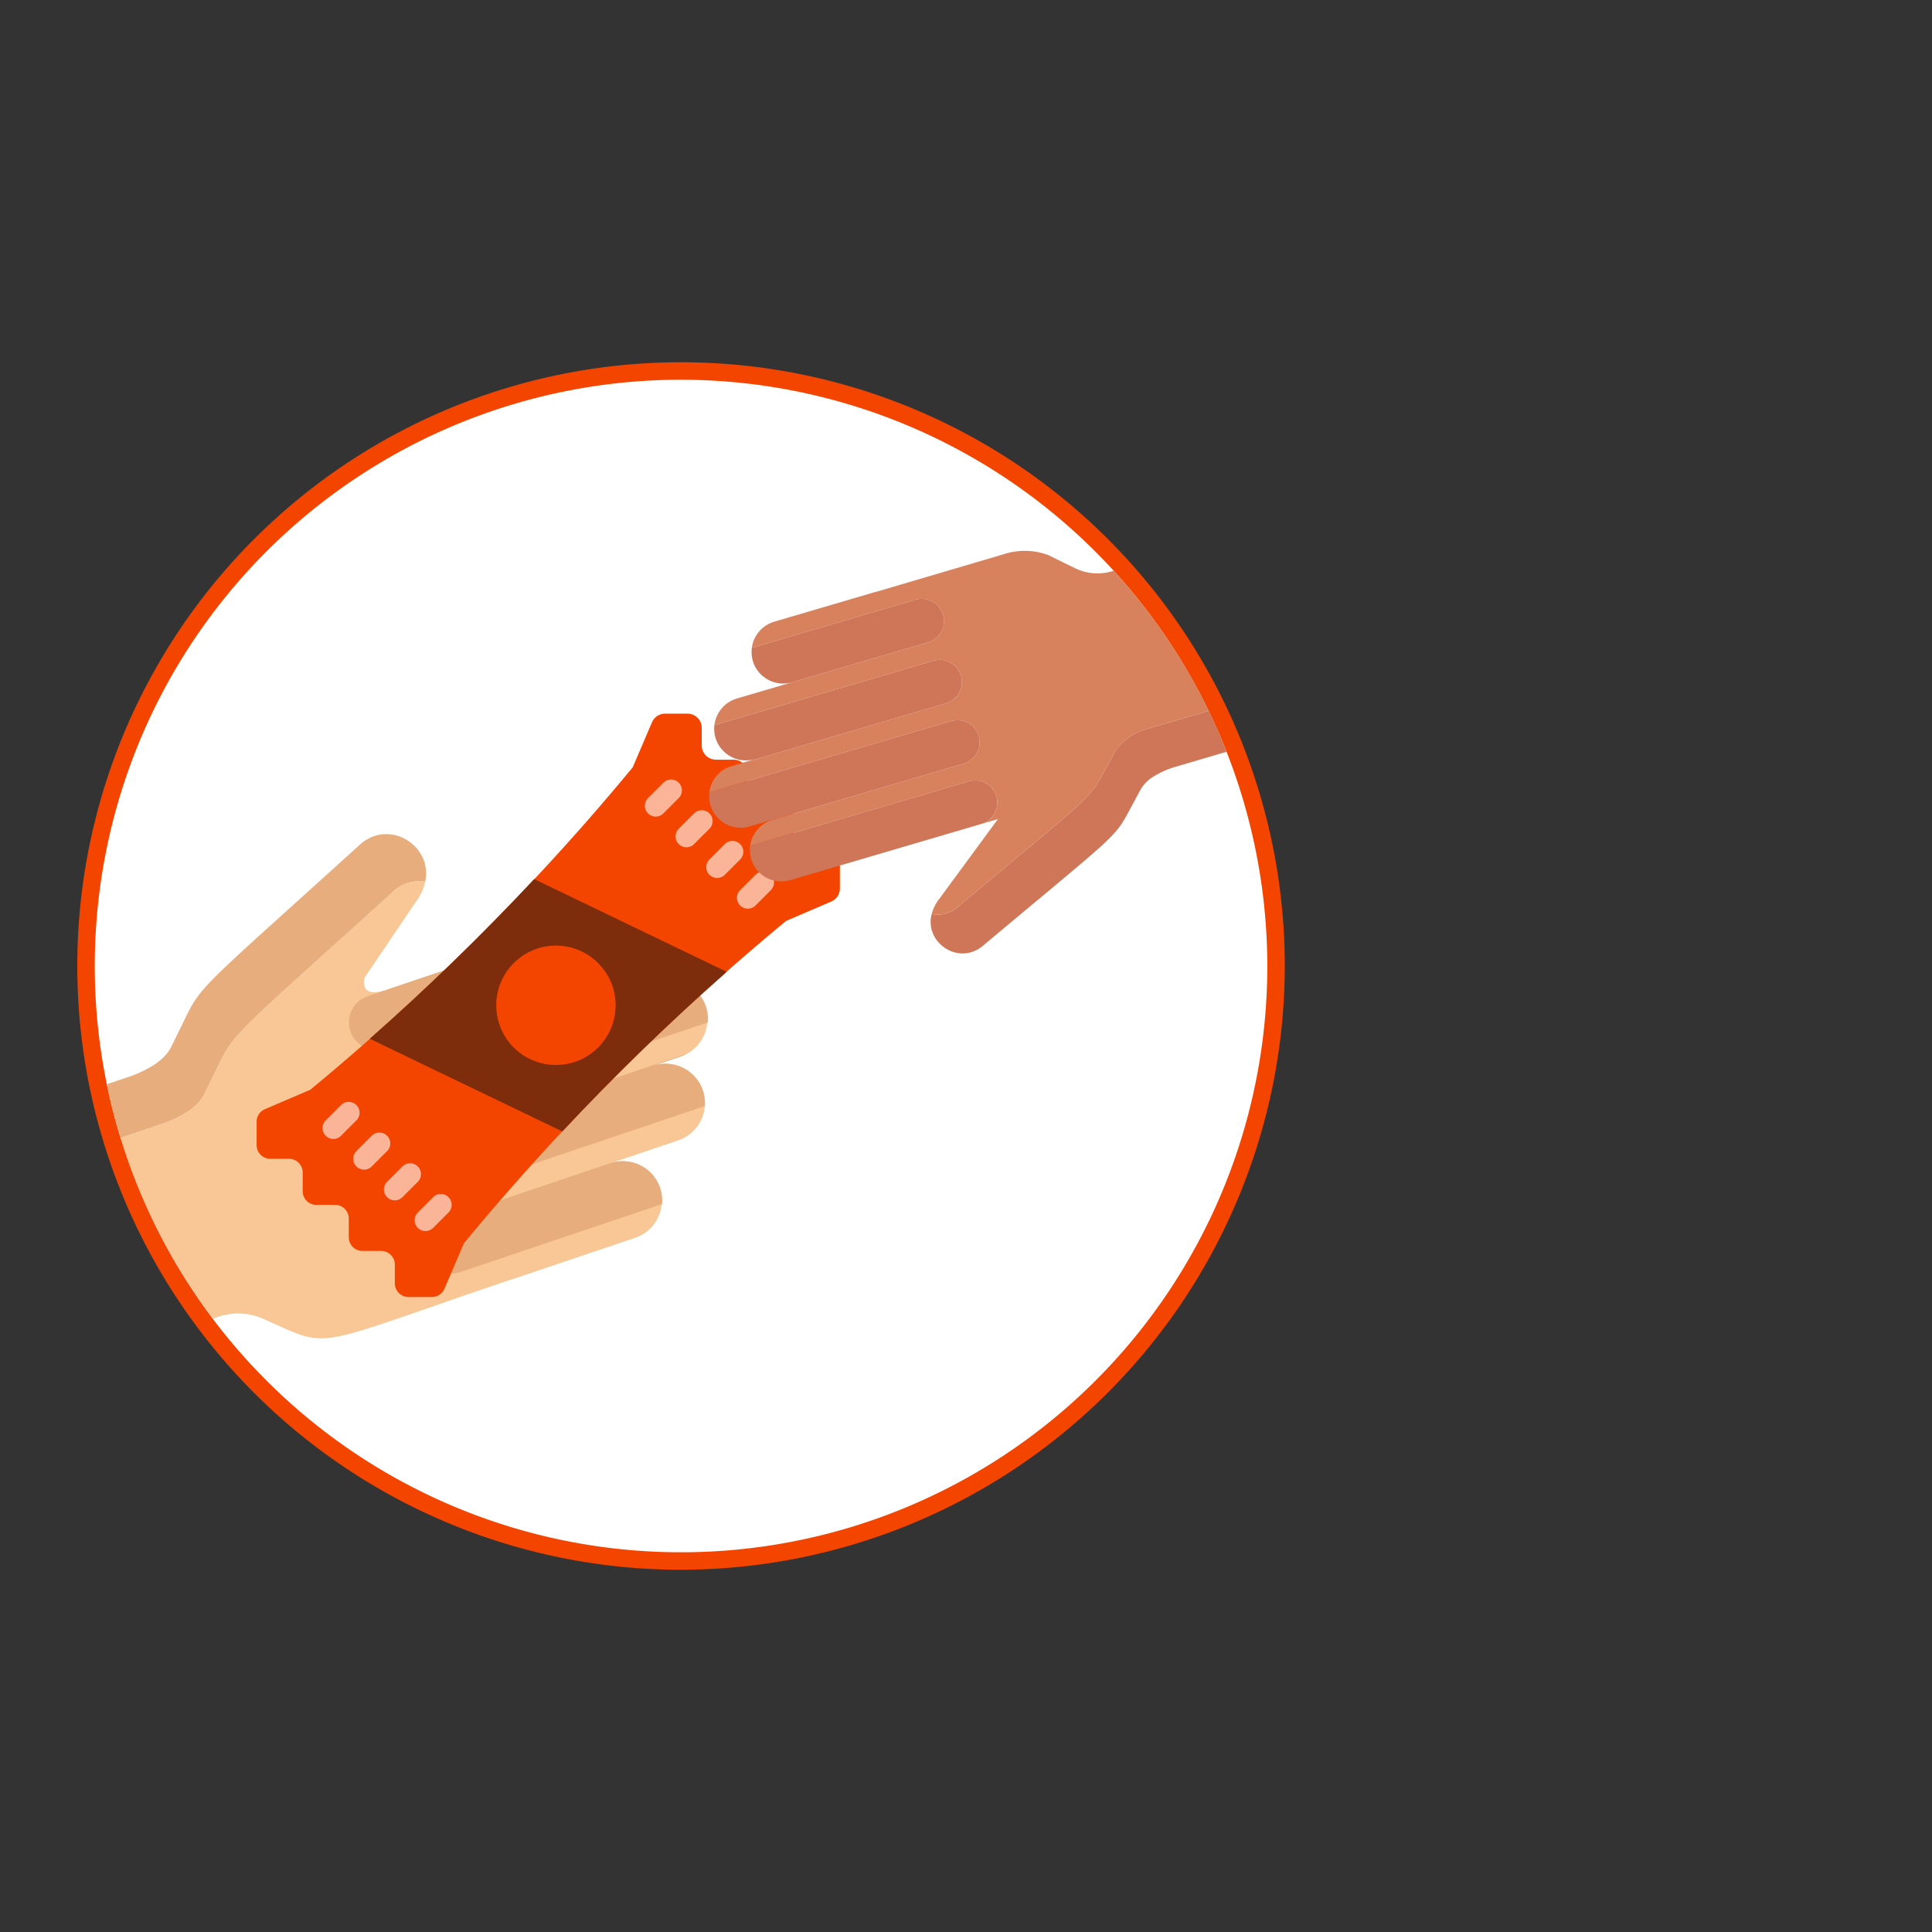
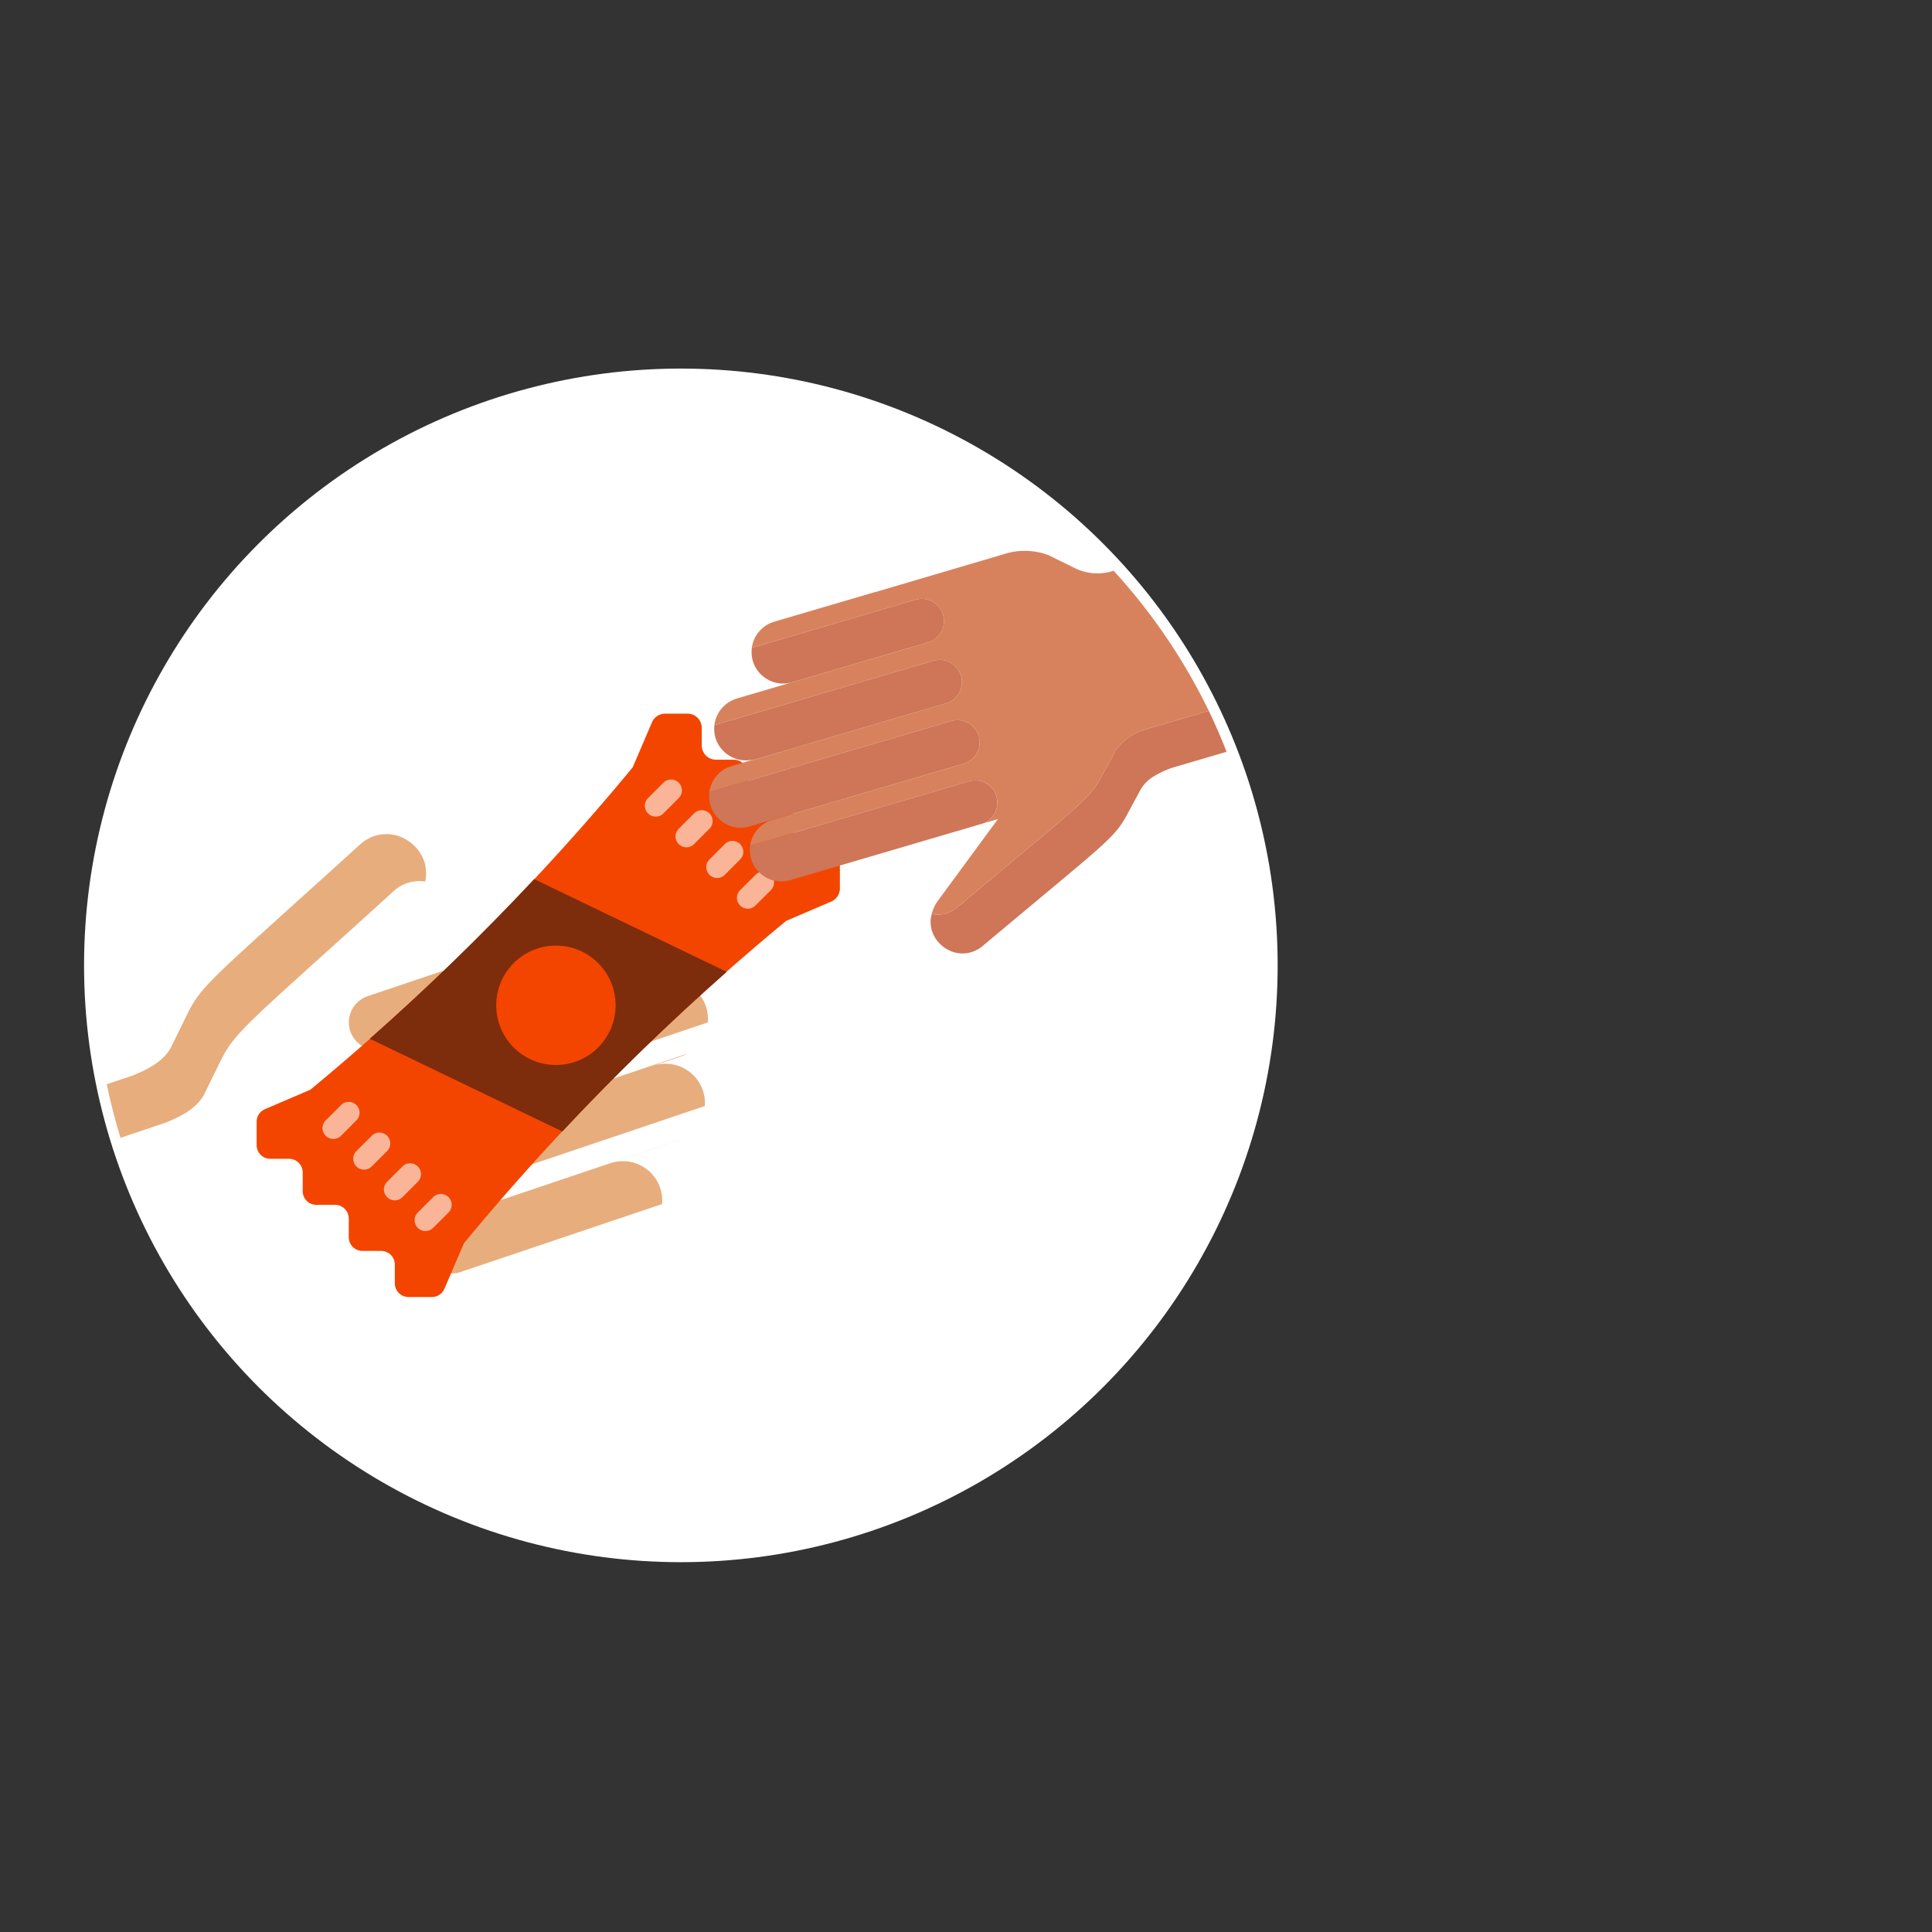
<svg xmlns="http://www.w3.org/2000/svg" width="200" height="200" viewBox="0 0 200 200">
  <rect x="0" y="0" width="200" height="200" fill="#333333" stroke="none" />
  <defs>
    <style>.cls-3{fill:#f34500}.cls-5{fill:#e8ad7c}.cls-6{fill:#fab599}.cls-9{fill:#ce7657}</style>
  </defs>
  <g id="Layer_2" data-name="Layer 2">
    <g id="Layer_1-2" data-name="Layer 1">
      <circle cx="70.482" cy="99.935" r="61.781" fill="#fff" />
-       <path d="M27.284 136.535c7.198 3.197 4.453 3.079 25.599-4.07l.004.012 12.899-4.35a4.069 4.069 0 00-2.6-7.711l7.019-2.367a4.072 4.072 0 10-2.603-7.718L70.52 109.348a4.073 4.073 0 00-2.603-7.718l-5.367 1.81 2.458-.831a4.06 4.06 0 10-2.601-7.693l-22.361 7.541c-3.036 1.024-2.275-1.294-2.275-1.294h-0l5.334-7.888a5.266 5.266 0 00.912-2.013 3.915 3.915 0 00-3.356 1.073c-15.251 13.848-16.325 14.423-17.877 17.593l-.001 0c-.012.025-1.6 3.27-1.6 3.27-.669 1.366-2.125 2.251-3.991 3.006l-4.714 1.59a60.555 60.555 0 009.573 18.708l.176-.059a6.491 6.491 0 015.059.094z" fill="#f9c795" />
-       <path class="cls-3" d="M70.501 162.5a62.5 62.5 0 1162.5-62.501 62.572 62.572 0 01-62.5 62.501zm0-123.191a60.691 60.691 0 1060.691 60.69 60.759 60.759 0 00-60.691-60.69z" />
      <path fill="none" d="M0 0h200v200H0z" />
      <path class="cls-5" d="M40.652 110.804a2.861 2.861 0 101.828 5.422l30.794-10.385a4.07 4.07 0 00-5.358-4.211l-5.367 1.81 2.458-.831c.11-.037.214-.081.318-.126L40.652 110.804zM63.186 120.417c8.048-2.714 6.897-2.323 7.167-2.425l-24.492 8.26a2.861 2.861 0 101.828 5.422l20.847-7.03a4.069 4.069 0 00-5.35-4.226zM36.266 106.751a2.861 2.861 0 003.625 1.797l27.859-9.395a4.051 4.051 0 00-5.343-4.237l-24.345 8.21a2.861 2.861 0 00-1.797 3.626zM71.143 109.073l-27.902 9.41a2.861 2.861 0 001.828 5.422l27.896-9.408a4.075 4.075 0 00-5.363-4.165l2.917-.984a4.094 4.094 0 00.623-.275z" />
      <path class="cls-3" d="M81.384 95.328l4.668-2.001a1.475 1.475 0 00.893-1.355v-2.32a1.474 1.474 0 00-1.474-1.474h-1.819a1.474 1.474 0 01-1.474-1.474V84.884a1.474 1.474 0 00-1.474-1.474h-1.819a1.474 1.474 0 01-1.474-1.474v-1.819a1.474 1.474 0 00-1.474-1.474h-1.819a1.474 1.474 0 01-1.474-1.474v-1.818a1.472 1.472 0 00-1.473-1.474h-2.321a1.475 1.475 0 00-1.355.893l-2 4.668a248.779 248.779 0 01-33.368 33.368l-4.703 2.016a1.415 1.415 0 00-.858 1.301v2.419a1.416 1.416 0 001.416 1.416h1.937a1.416 1.416 0 011.416 1.416v1.937a1.416 1.416 0 001.416 1.416h1.937a1.416 1.416 0 011.416 1.416v1.937a1.416 1.416 0 001.416 1.416h1.937a1.416 1.416 0 011.416 1.416v1.937a1.416 1.416 0 001.416 1.416h2.419a1.416 1.416 0 001.301-.857l2.016-4.703A248.198 248.198 0 0181.384 95.328z" />
      <path class="cls-6" d="M67.878 84.534a1.124 1.124 0 01-.794-1.918l1.589-1.589a1.123 1.123 0 011.589 1.589l-1.589 1.589a1.124 1.124 0 01-.794.329zM71.056 87.712a1.124 1.124 0 01-.794-1.918l1.589-1.59a1.123 1.123 0 011.589 1.589l-1.589 1.59a1.122 1.122 0 01-.794.329zM74.235 90.89a1.124 1.124 0 01-.794-1.918l1.589-1.589a1.123 1.123 0 011.589 1.589L75.029 90.561a1.116 1.116 0 01-.794.329zM77.412 94.067a1.124 1.124 0 01-.794-1.918l1.589-1.589a1.123 1.123 0 011.589 1.589L78.206 93.738a1.116 1.116 0 01-.794.329zM34.509 117.902a1.124 1.124 0 01-.794-1.918l1.589-1.589a1.123 1.123 0 011.589 1.589l-1.589 1.589a1.116 1.116 0 01-.794.329zM37.688 121.08a1.124 1.124 0 01-.794-1.918l1.589-1.589a1.123 1.123 0 111.589 1.589l-1.589 1.589a1.12 1.12 0 01-.794.329zM40.865 124.259a1.124 1.124 0 01-.794-1.918l1.589-1.589a1.123 1.123 0 111.589 1.589l-1.589 1.589a1.124 1.124 0 01-.794.329zM44.044 127.437a1.124 1.124 0 01-.794-1.918l1.589-1.589a1.123 1.123 0 111.589 1.589l-1.589 1.589a1.122 1.122 0 01-.794.329z" />
      <path d="M58.213 117.128q8.108-8.663 17.017-16.525l-19.933-9.598Q47.188 99.668 38.28 107.53z" fill="#7d2c0c" />
      <circle class="cls-3" cx="57.549" cy="104.067" r="6.18" />
      <path d="M111.298 58.828l-2.764-1.36a7.001 7.001 0 00-4.689-.078l-13.213 3.896-.003-.01-10.486 3.084a3.264 3.264 0 00-2.313 2.709l16.944-4.983a2.297 2.297 0 111.296 4.408l-19.849 5.837a3.267 3.267 0 00-2.269 2.755l.001-.016 22.678-6.669a2.297 2.297 0 111.296 4.408l-22.629 6.655a3.263 3.263 0 00-1.864 2.541l25.032-7.361a2.297 2.297 0 111.296 4.408l0.0 0-19.933 5.862a3.255 3.255 0 00-2.171 2.631l22.644-6.659a2.297 2.297 0 011.298 4.407l1.704-.501-6.061 8.246a4.228 4.228 0 00-.795 1.586 3.143 3.143 0 002.726-.755c12.674-10.632 13.553-11.058 14.897-13.552l.001-0c.011-.02 1.387-2.573 1.387-2.573a5.669 5.669 0 013.297-2.286l6.377-1.875a60.926 60.926 0 00-9.85-14.5l-.304.089a5.294 5.294 0 01-3.681-.345z" fill="#d8825d" />
      <path class="cls-9" d="M115.459 77.745s-1.376 2.553-1.387 2.573l-.001 0c-1.345 2.494-2.223 2.921-14.897 13.552a3.143 3.143 0 01-2.726.755c-.019.073-.035.147-.049.22-.018.098-.04.196-.049.292a3.431 3.431 0 00.089 1.106c.023.084.057.164.086.245.033.092.065.185.107.274.037.079.081.154.125.23.048.084.097.166.152.245.049.07.1.137.154.203.063.077.13.151.199.223.056.058.112.115.172.168.082.073.169.139.257.204.057.042.111.087.171.125a3.446 3.446 0 00.395.218c.027.013.051.03.078.042a3.365 3.365 0 00.512.178c.051.014.105.02.157.031a3.231 3.231 0 00.383.061c.066.006.132.005.198.007a3.085 3.085 0 00.358-.011c.07-.006.139-.016.209-.027a3.068 3.068 0 00.355-.081c.068-.02.136-.038.204-.062a3.193 3.193 0 00.372-.168c.057-.03.116-.053.172-.087a3.494 3.494 0 00.519-.373c12.673-10.631 13.552-11.058 14.897-13.552l.001-0.0 0-0c.012-.022 1.387-2.572 1.387-2.572a3.763 3.763 0 011.296-1.342 9.536 9.536 0 012.001-.945c.493-.145 2.646-.778 5.62-1.653-.567-1.438-1.174-2.856-1.845-4.239l-6.377 1.875a5.669 5.669 0 00-3.297 2.286zM99.762 79.051a2.297 2.297 0 10-1.296-4.408l-25.032 7.361-.002.01a3.29 3.29 0 00-.014.566c.002.031-.004.06-.001.091a3.267 3.267 0 004.182 2.881l4.363-1.283-.66.195.66-.194c-.504.149-.872.257-1.162.342l-.537.158c-.144.043-.245.073-.313.094-.042.013-.079.035-.12.049l19.933-5.862zM97.625 63.642a2.297 2.297 0 00-2.852-1.556l-16.944 4.983-.004.019c-.006.046-.005.091-.009.137a3.229 3.229 0 00-.007.465c.002.041.004.083.008.124a3.268 3.268 0 00.111.59l.012.035a3.282 3.282 0 00.233.572l.012.025a3.236 3.236 0 00.312.47c.029.037.059.074.09.11a3.26 3.26 0 00.373.375c.028.024.059.044.088.066a3.291 3.291 0 00.389.263c.034.02.066.041.1.059a3.293 3.293 0 00.509.217c.027.009.054.016.081.024a3.249 3.249 0 00.558.12l.013.002a3.253 3.253 0 00.586.009c.038-.003.076-.007.113-.011a3.266 3.266 0 00.59-.111l-5.449 1.602c-.148.044-.226.067-.268.08-.017.005-.031.014-.048.02l19.849-5.837a2.297 2.297 0 001.556-2.852zM103.153 82.441a2.297 2.297 0 00-2.852-1.556l-22.644 6.659c-.001.01-.005.02-.006.03-.007.055-.008.109-.012.164a3.233 3.233 0 00-.006.444c.002.042.003.085.007.127a3.268 3.268 0 00.11.587c.005.017.011.033.016.049a3.279 3.279 0 00.235.576l.003.008a3.214 3.214 0 00.314.47c.029.037.058.073.088.108a3.24 3.24 0 00.374.374c.029.024.061.045.091.069a3.252 3.252 0 00.393.265c.03.017.059.036.089.052a3.269 3.269 0 00.515.218c.025.008.05.014.074.022a3.25 3.25 0 001.162.128c.036-.003.071-.006.107-.01a3.284 3.284 0 00.593-.112l19.793-5.821a2.297 2.297 0 001.554-2.852zM99.482 69.957a2.297 2.297 0 00-2.852-1.556L73.952 75.071l-.001.016a3.25 3.25 0 00-.009.576c.002.033.005.066.008.099a3.102 3.102 0 00.35 1.188c.008.015.014.031.023.046a3.233 3.233 0 00.311.467c.029.037.059.072.09.108a3.254 3.254 0 00.377.379c.021.018.045.033.067.05a3.281 3.281 0 00.411.278c.031.018.061.037.093.054a3.271 3.271 0 00.519.222c.02.006.04.011.059.017a3.265 3.265 0 00.58.124h0a3.249 3.249 0 00.596.009c.033-.002.066-.006.1-.009a3.274 3.274 0 00.597-.112l-.007.002.007-.002c-.266.078-.497.146-.71.208l-1.482.436q-.118.036-.204.063a3.234 3.234 0 00-.43.175L97.926 72.809a2.297 2.297 0 001.556-2.852z" />
      <path class="cls-5" d="M21.181 113.198s1.588-3.244 1.6-3.27l.001-0c1.552-3.17 2.626-3.745 17.877-17.593a3.915 3.915 0 013.356-1.073c.019-.09.035-.179.048-.268.018-.126.041-.253.048-.376.007-.129-.002-.254-.008-.38a3.877 3.877 0 00-.063-.564 3.924 3.924 0 00-.094-.422c-.035-.112-.084-.216-.128-.323-.043-.105-.084-.212-.136-.312-.053-.102-.114-.198-.175-.295-.061-.096-.122-.191-.19-.282-.067-.089-.138-.174-.211-.257-.078-.088-.16-.172-.245-.254-.077-.073-.153-.146-.235-.213-.099-.081-.204-.155-.31-.227-.079-.054-.155-.111-.237-.16a4.335 4.335 0 00-.458-.23c-.049-.021-.094-.05-.144-.069a4.206 4.206 0 00-.637-.194c-.072-.016-.147-.022-.22-.034a4 4 0 00-.457-.054c-.086-.004-.173-0-.259.001a3.861 3.861 0 00-.432.029c-.09.012-.18.027-.27.046a3.809 3.809 0 00-.427.115c-.087.028-.173.055-.259.09a4.006 4.006 0 00-.446.223c-.072.041-.146.074-.217.121a4.361 4.361 0 00-.619.482l-.008.006c-15.252 13.849-16.326 14.424-17.877 17.593l-0.0 0-0.0 0c-.012.026-1.6 3.269-1.6 3.269-.669 1.366-2.125 2.251-3.991 3.006l-2.705.912c.387 1.883.867 3.733 1.425 5.549l4.714-1.59c1.866-.754 3.322-1.639 3.991-3.006z" />
    </g>
  </g>
</svg>